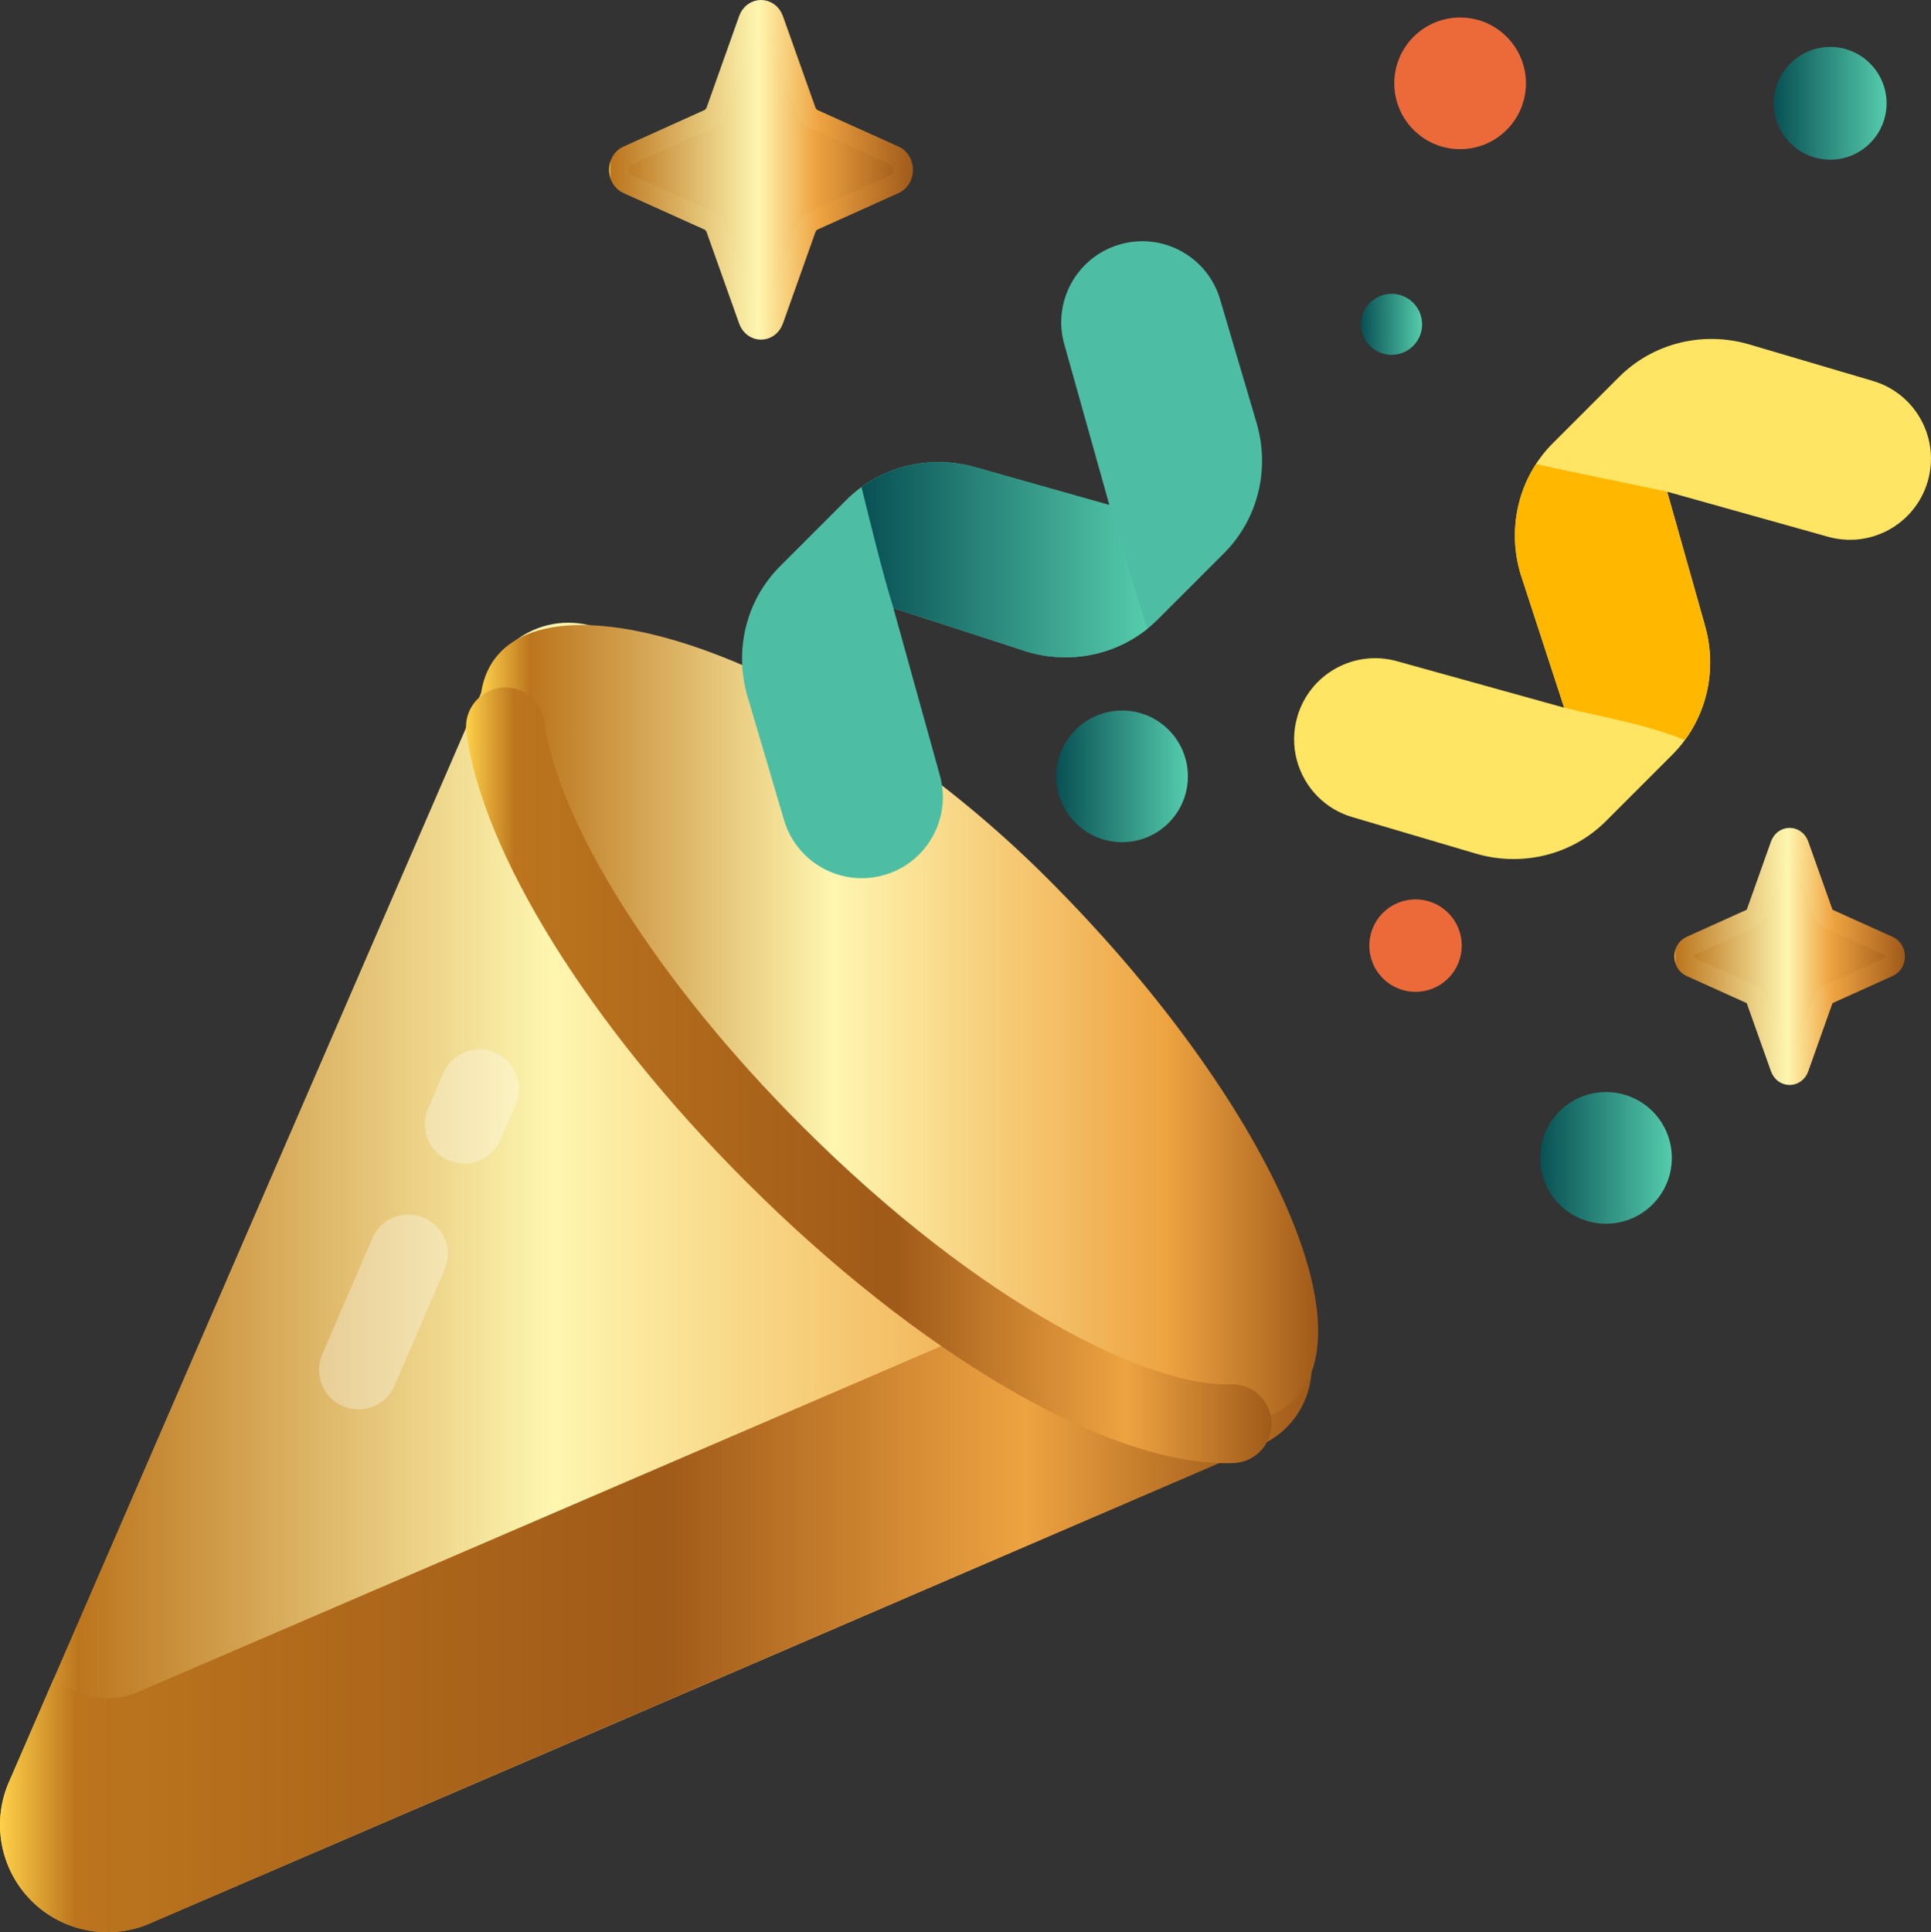
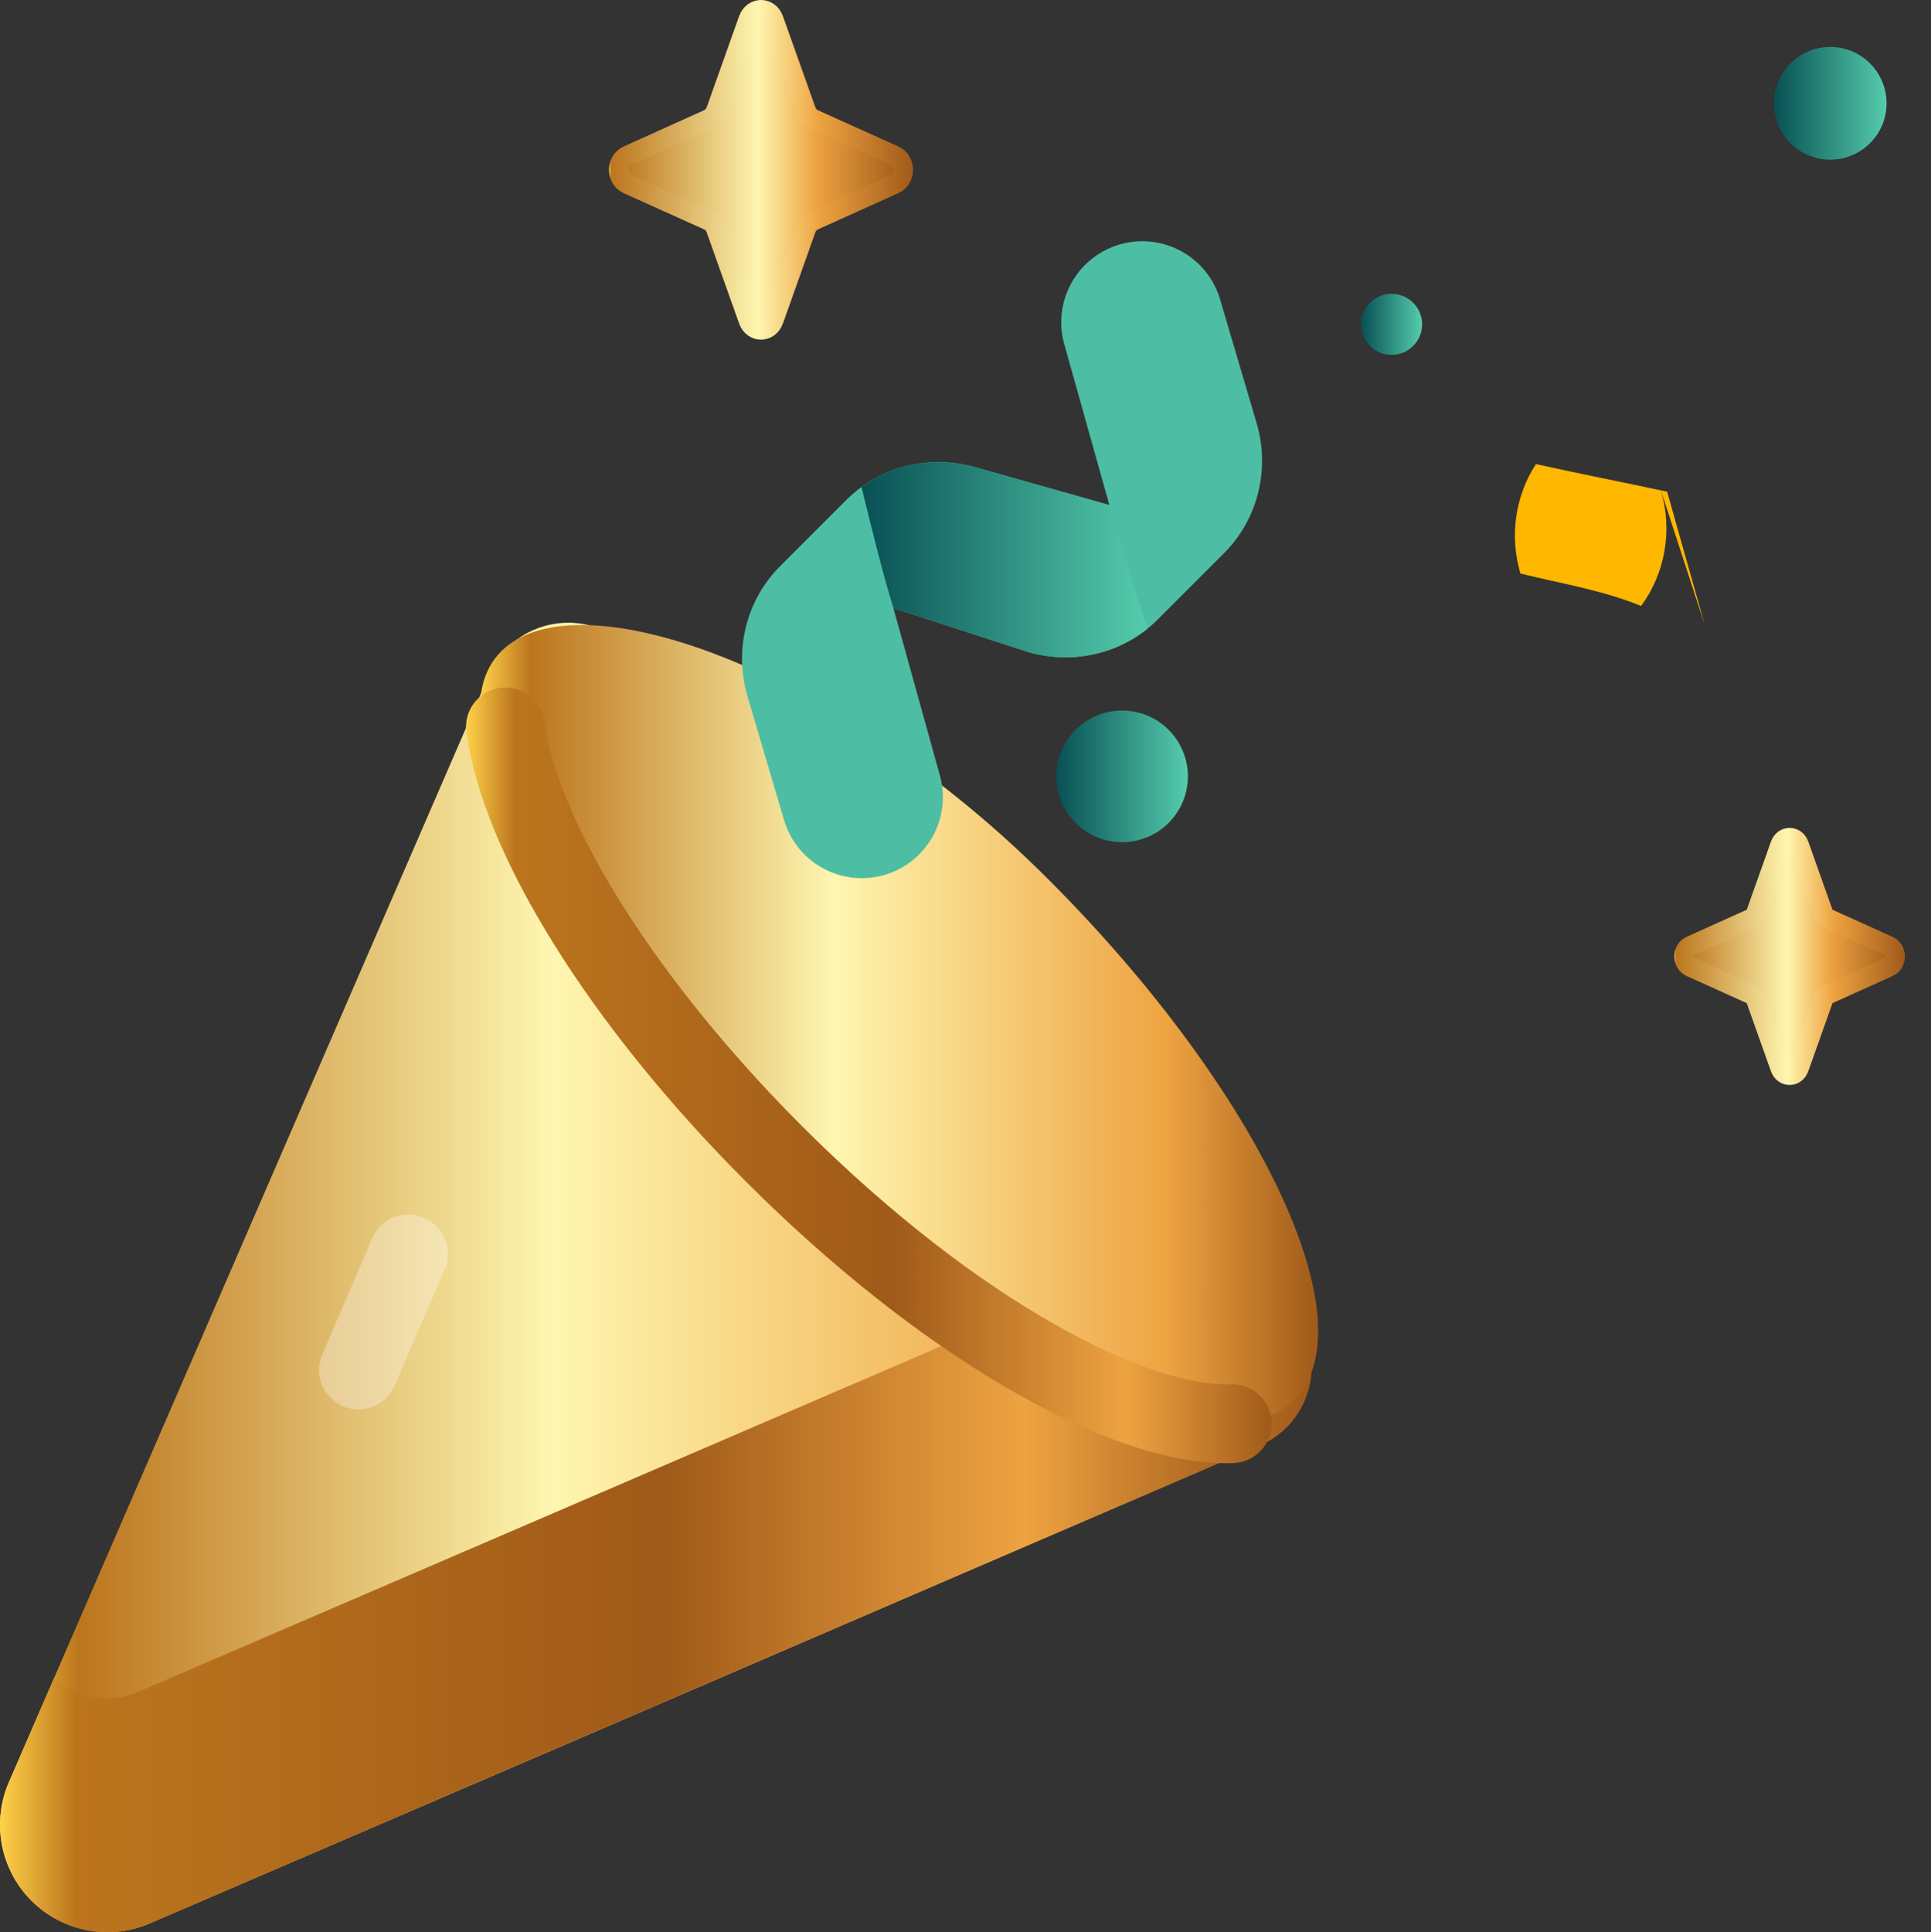
<svg xmlns="http://www.w3.org/2000/svg" xmlns:xlink="http://www.w3.org/1999/xlink" id="uuid-365a0804-2536-453a-9312-675ac5524fac" viewBox="0 0 49.101 49.127">
  <rect x="0" y="0" width="49.101" height="49.127" fill="#333333" stroke="none" />
  <defs>
    <linearGradient id="uuid-0b0db092-187b-4186-ab2f-010bd8ac3c9d" x1="0" y1="32.479" x2="33.355" y2="32.479" gradientUnits="userSpaceOnUse">
      <stop offset="0" stop-color="#ffd14a" />
      <stop offset=".06" stop-color="#bc751d" />
      <stop offset=".42" stop-color="#fef6b0" />
      <stop offset=".82" stop-color="#eea341" />
      <stop offset="1" stop-color="#a05a19" />
    </linearGradient>
    <linearGradient id="uuid-8958d9ec-16d8-45c9-b724-d58d01fe6f86" x1="0" y1="41.597" x2="31.816" y2="41.597" gradientUnits="userSpaceOnUse">
      <stop offset="0" stop-color="#ffd14a" />
      <stop offset=".06" stop-color="#bc751d" />
      <stop offset=".53" stop-color="#a05a19" />
      <stop offset=".82" stop-color="#eea341" />
      <stop offset="1" stop-color="#a05a19" />
    </linearGradient>
    <linearGradient id="uuid-0bdfda27-57ac-47af-a8e4-ab4df7d4a026" x1="12.206" y1="26.044" x2="33.518" y2="26.044" xlink:href="#uuid-0b0db092-187b-4186-ab2f-010bd8ac3c9d" />
    <linearGradient id="uuid-641fda35-5bcc-4448-ace8-24a814ff17b2" x1="11.849" y1="27.34" x2="32.331" y2="27.34" xlink:href="#uuid-8958d9ec-16d8-45c9-b724-d58d01fe6f86" />
    <linearGradient id="uuid-58bd41a9-805a-4b24-999a-0e7efa1bf7e3" x1="21.905" y1="14.231" x2="29.173" y2="14.231" gradientUnits="userSpaceOnUse">
      <stop offset="0" stop-color="#085054" />
      <stop offset="1" stop-color="#55ccac" />
    </linearGradient>
    <linearGradient id="uuid-b1b17dc7-fafc-4984-a8c9-fbf5870c9b19" x1="39.163" y1="29.439" x2="42.511" y2="29.439" xlink:href="#uuid-58bd41a9-805a-4b24-999a-0e7efa1bf7e3" />
    <linearGradient id="uuid-32bf8b6e-7350-4481-a508-27c899d2f774" x1="26.858" y1="19.739" x2="30.206" y2="19.739" xlink:href="#uuid-58bd41a9-805a-4b24-999a-0e7efa1bf7e3" />
    <linearGradient id="uuid-558575aa-4380-4de3-8626-b18166f3e511" x1="15.737" y1="4.318" x2="22.966" y2="4.318" gradientUnits="userSpaceOnUse">
      <stop offset="0" stop-color="#ffd14a" />
      <stop offset=".007" stop-color="#bc751d" />
      <stop offset=".49" stop-color="#fef6b0" />
      <stop offset=".69" stop-color="#eea341" />
      <stop offset="1" stop-color="#a05a19" />
    </linearGradient>
    <linearGradient id="uuid-0fe74c9b-0563-41f4-a7d0-234cd66a1c9e" x1="15.487" x2="23.216" xlink:href="#uuid-558575aa-4380-4de3-8626-b18166f3e511" />
    <linearGradient id="uuid-d232bf2b-ae0a-4bc6-a344-de47595eba81" x1="42.825" y1="24.317" x2="48.187" y2="24.317" xlink:href="#uuid-558575aa-4380-4de3-8626-b18166f3e511" />
    <linearGradient id="uuid-02b966ba-f3e1-4941-9817-12825ca66a30" x1="42.575" y1="24.317" x2="48.437" y2="24.317" xlink:href="#uuid-558575aa-4380-4de3-8626-b18166f3e511" />
    <linearGradient id="uuid-487dd0db-b448-41bb-995f-3d53e3b241a6" x1="34.609" y1="8.246" x2="36.16" y2="8.246" xlink:href="#uuid-58bd41a9-805a-4b24-999a-0e7efa1bf7e3" />
    <linearGradient id="uuid-72f1c922-5d25-4800-b07c-bbd7e29882fc" x1="45.105" y1="2.627" x2="47.971" y2="2.627" gradientTransform="translate(43.47 -43.884) rotate(82.996)" xlink:href="#uuid-58bd41a9-805a-4b24-999a-0e7efa1bf7e3" />
  </defs>
  <g id="uuid-d2b92ab9-5504-47a7-b4cf-525f3cd3375e">
    <g>
      <path d="m.8,48.327c.81.81,2.04,1.028,3.079.546l28.207-12.144c1.381-.64,1.703-2.459.627-3.535L15.994,16.474c-1.076-1.076-2.895-.753-3.535.627L.254,45.248c-.482,1.039-.264,2.269.546,3.079h0Z" fill="url(#uuid-0b0db092-187b-4186-ab2f-010bd8ac3c9d)" />
      <path d="m24.297,34.069L3.562,42.996c-.733.34-1.594.205-2.188-.332l-1.12,2.584c-.482,1.039-.264,2.269.546,3.079.81.81,2.04,1.028,3.079.546l27.937-12.028c-.644-.258-7.414-2.825-7.519-2.777h0Z" fill="url(#uuid-8958d9ec-16d8-45c9-b724-d58d01fe6f86)" />
      <path d="m12.744,16.56c1.927-1.927,8.522.405,13.906,5.79,5.384,5.384,8.187,11.312,6.259,13.239s-7.855-.875-13.239-6.259c-5.384-5.384-8.854-10.842-6.926-12.769Z" fill="url(#uuid-0bdfda27-57ac-47af-a8e4-ab4df7d4a026)" />
      <path d="m31.174,37.202c-3.073,0-7.831-2.785-12.208-7.162-3.975-3.975-6.699-8.353-7.108-11.425-.073-.549.312-1.053.861-1.126.548-.073,1.053.312,1.126.861.349,2.617,2.915,6.649,6.539,10.272,4.629,4.629,8.898,6.648,10.905,6.573.553-.02,1.02.409,1.042.962.022.553-.409,1.02-.962,1.042-.064.002-.129.004-.194.004Z" fill="url(#uuid-641fda35-5bcc-4448-ace8-24a814ff17b2)" />
      <path d="m20.454,21.723c-.235-.235-.417-.531-.518-.873l-.927-3.138c-.35-1.185-.034-2.455.825-3.314l1.685-1.685c.859-.859,2.129-1.175,3.314-.825l3.376.953-1.139-4.062c-.323-1.092.301-2.239,1.393-2.561s2.239.301,2.561,1.393l.927,3.138c.35,1.185.034,2.455-.825,3.314l-1.685,1.685c-.859.859-2.128,1.175-3.314.825l-3.41-1.112,1.173,4.221c.323,1.092-.301,2.239-1.393,2.561-.75.222-1.527-.004-2.044-.52h0Z" fill="#4dbea3" />
      <path d="m28.209,12.841l-3.376-.953c-1.019-.301-2.099-.109-2.928.495.232.928.527,2.163.813,3.077l3.41,1.112c1.067.315,2.202.09,3.045-.584-.298-.934-.68-2.209-.964-3.147h0Z" fill="url(#uuid-58bd41a9-805a-4b24-999a-0e7efa1bf7e3)" />
-       <path d="m33.511,20.256c.235.235.531.417.873.518l3.138.927c1.185.35,2.455.034,3.314-.825l1.685-1.685c.859-.859,1.175-2.129.825-3.314l-.953-3.376,4.062,1.138c1.092.323,2.239-.301,2.561-1.393s-.301-2.239-1.393-2.561l-3.138-.927c-1.185-.35-2.455-.034-3.314.825l-1.685,1.685c-.859.859-1.175,2.128-.825,3.314l1.112,3.41-4.221-1.173c-1.092-.323-2.239.301-2.561,1.393-.222.75.004,1.527.52,2.044h0Z" fill="#ffe563" />
-       <path d="m43.345,15.877l-.953-3.376c-.982-.212-2.356-.482-3.336-.702-.525.808-.678,1.823-.395,2.783l1.112,3.41c1.017.251,2.093.424,3.069.824.611-.83.806-1.916.503-2.939h0Z" fill="#ffb700" />
-       <path d="m38.311,3.302c-.654.654-1.714.654-2.367,0s-.654-1.714,0-2.367,1.714-.654,2.367,0c.654.654.654,1.714,0,2.367Z" fill="#ec6a3a" />
-       <circle cx="40.837" cy="29.439" r="1.674" fill="url(#uuid-b1b17dc7-fafc-4984-a8c9-fbf5870c9b19)" />
-       <path d="m36.825,24.873c-.459.459-1.203.459-1.662,0s-.459-1.203,0-1.662,1.203-.459,1.662,0c.459.459.459,1.203,0,1.662Z" fill="#ec6a3a" />
+       <path d="m43.345,15.877l-.953-3.376c-.982-.212-2.356-.482-3.336-.702-.525.808-.678,1.823-.395,2.783c1.017.251,2.093.424,3.069.824.611-.83.806-1.916.503-2.939h0Z" fill="#ffb700" />
      <path d="m29.715,20.922c-.654.654-1.714.654-2.367,0s-.654-1.714,0-2.367,1.714-.654,2.367,0c.654.654.654,1.714,0,2.367Z" fill="url(#uuid-32bf8b6e-7350-4481-a508-27c899d2f774)" />
      <g opacity=".31">
        <path d="m9.114,35.834c-.132,0-.267-.026-.396-.082-.509-.219-.743-.809-.524-1.317l1.27-2.949c.219-.509.809-.744,1.317-.524.509.219.743.809.524,1.317l-1.27,2.949c-.163.379-.533.606-.921.606Z" fill="#fff" />
      </g>
      <g opacity=".31">
-         <path d="m11.805,29.585c-.132,0-.267-.026-.396-.082-.509-.219-.743-.809-.524-1.317l.387-.899c.219-.508.809-.744,1.317-.524.509.219.743.809.524,1.317l-.387.899c-.163.379-.533.606-.922.606Z" fill="#fff" />
-       </g>
+         </g>
      <path d="m19.673.495l.824,2.316c.035.099.105.178.193.217l2.057.927c.291.131.291.594,0,.725l-2.057.927c-.088.04-.158.118-.193.217l-.824,2.316c-.116.327-.528.327-.644,0l-.824-2.316c-.035-.099-.105-.178-.193-.217l-2.057-.927c-.291-.131-.291-.594,0-.725l2.057-.927c.088-.04.158-.118.193-.217l.824-2.316c.116-.327.528-.327.644,0Z" fill="url(#uuid-558575aa-4380-4de3-8626-b18166f3e511)" stroke="url(#uuid-0fe74c9b-0563-41f4-a7d0-234cd66a1c9e)" stroke-miterlimit="10" stroke-width=".5" />
      <path d="m45.745,21.481l.611,1.718c.026.074.078.132.143.161l1.526.688c.216.097.216.441,0,.538l-1.526.688c-.065.029-.117.088-.143.161l-.611,1.718c-.086.243-.392.243-.478,0l-.611-1.718c-.026-.074-.078-.132-.143-.161l-1.526-.688c-.216-.097-.216-.441,0-.538l1.526-.688c.065-.029.117-.088.143-.161l.611-1.718c.086-.243.392-.243.478,0h0Z" fill="url(#uuid-d232bf2b-ae0a-4bc6-a344-de47595eba81)" stroke="url(#uuid-02b966ba-f3e1-4941-9817-12825ca66a30)" stroke-miterlimit="10" stroke-width=".5" />
      <circle cx="35.385" cy="8.246" r=".776" fill="url(#uuid-487dd0db-b448-41bb-995f-3d53e3b241a6)" />
      <circle cx="46.538" cy="2.627" r="1.433" transform="translate(38.256 48.497) rotate(-82.996)" fill="url(#uuid-72f1c922-5d25-4800-b07c-bbd7e29882fc)" />
    </g>
  </g>
</svg>